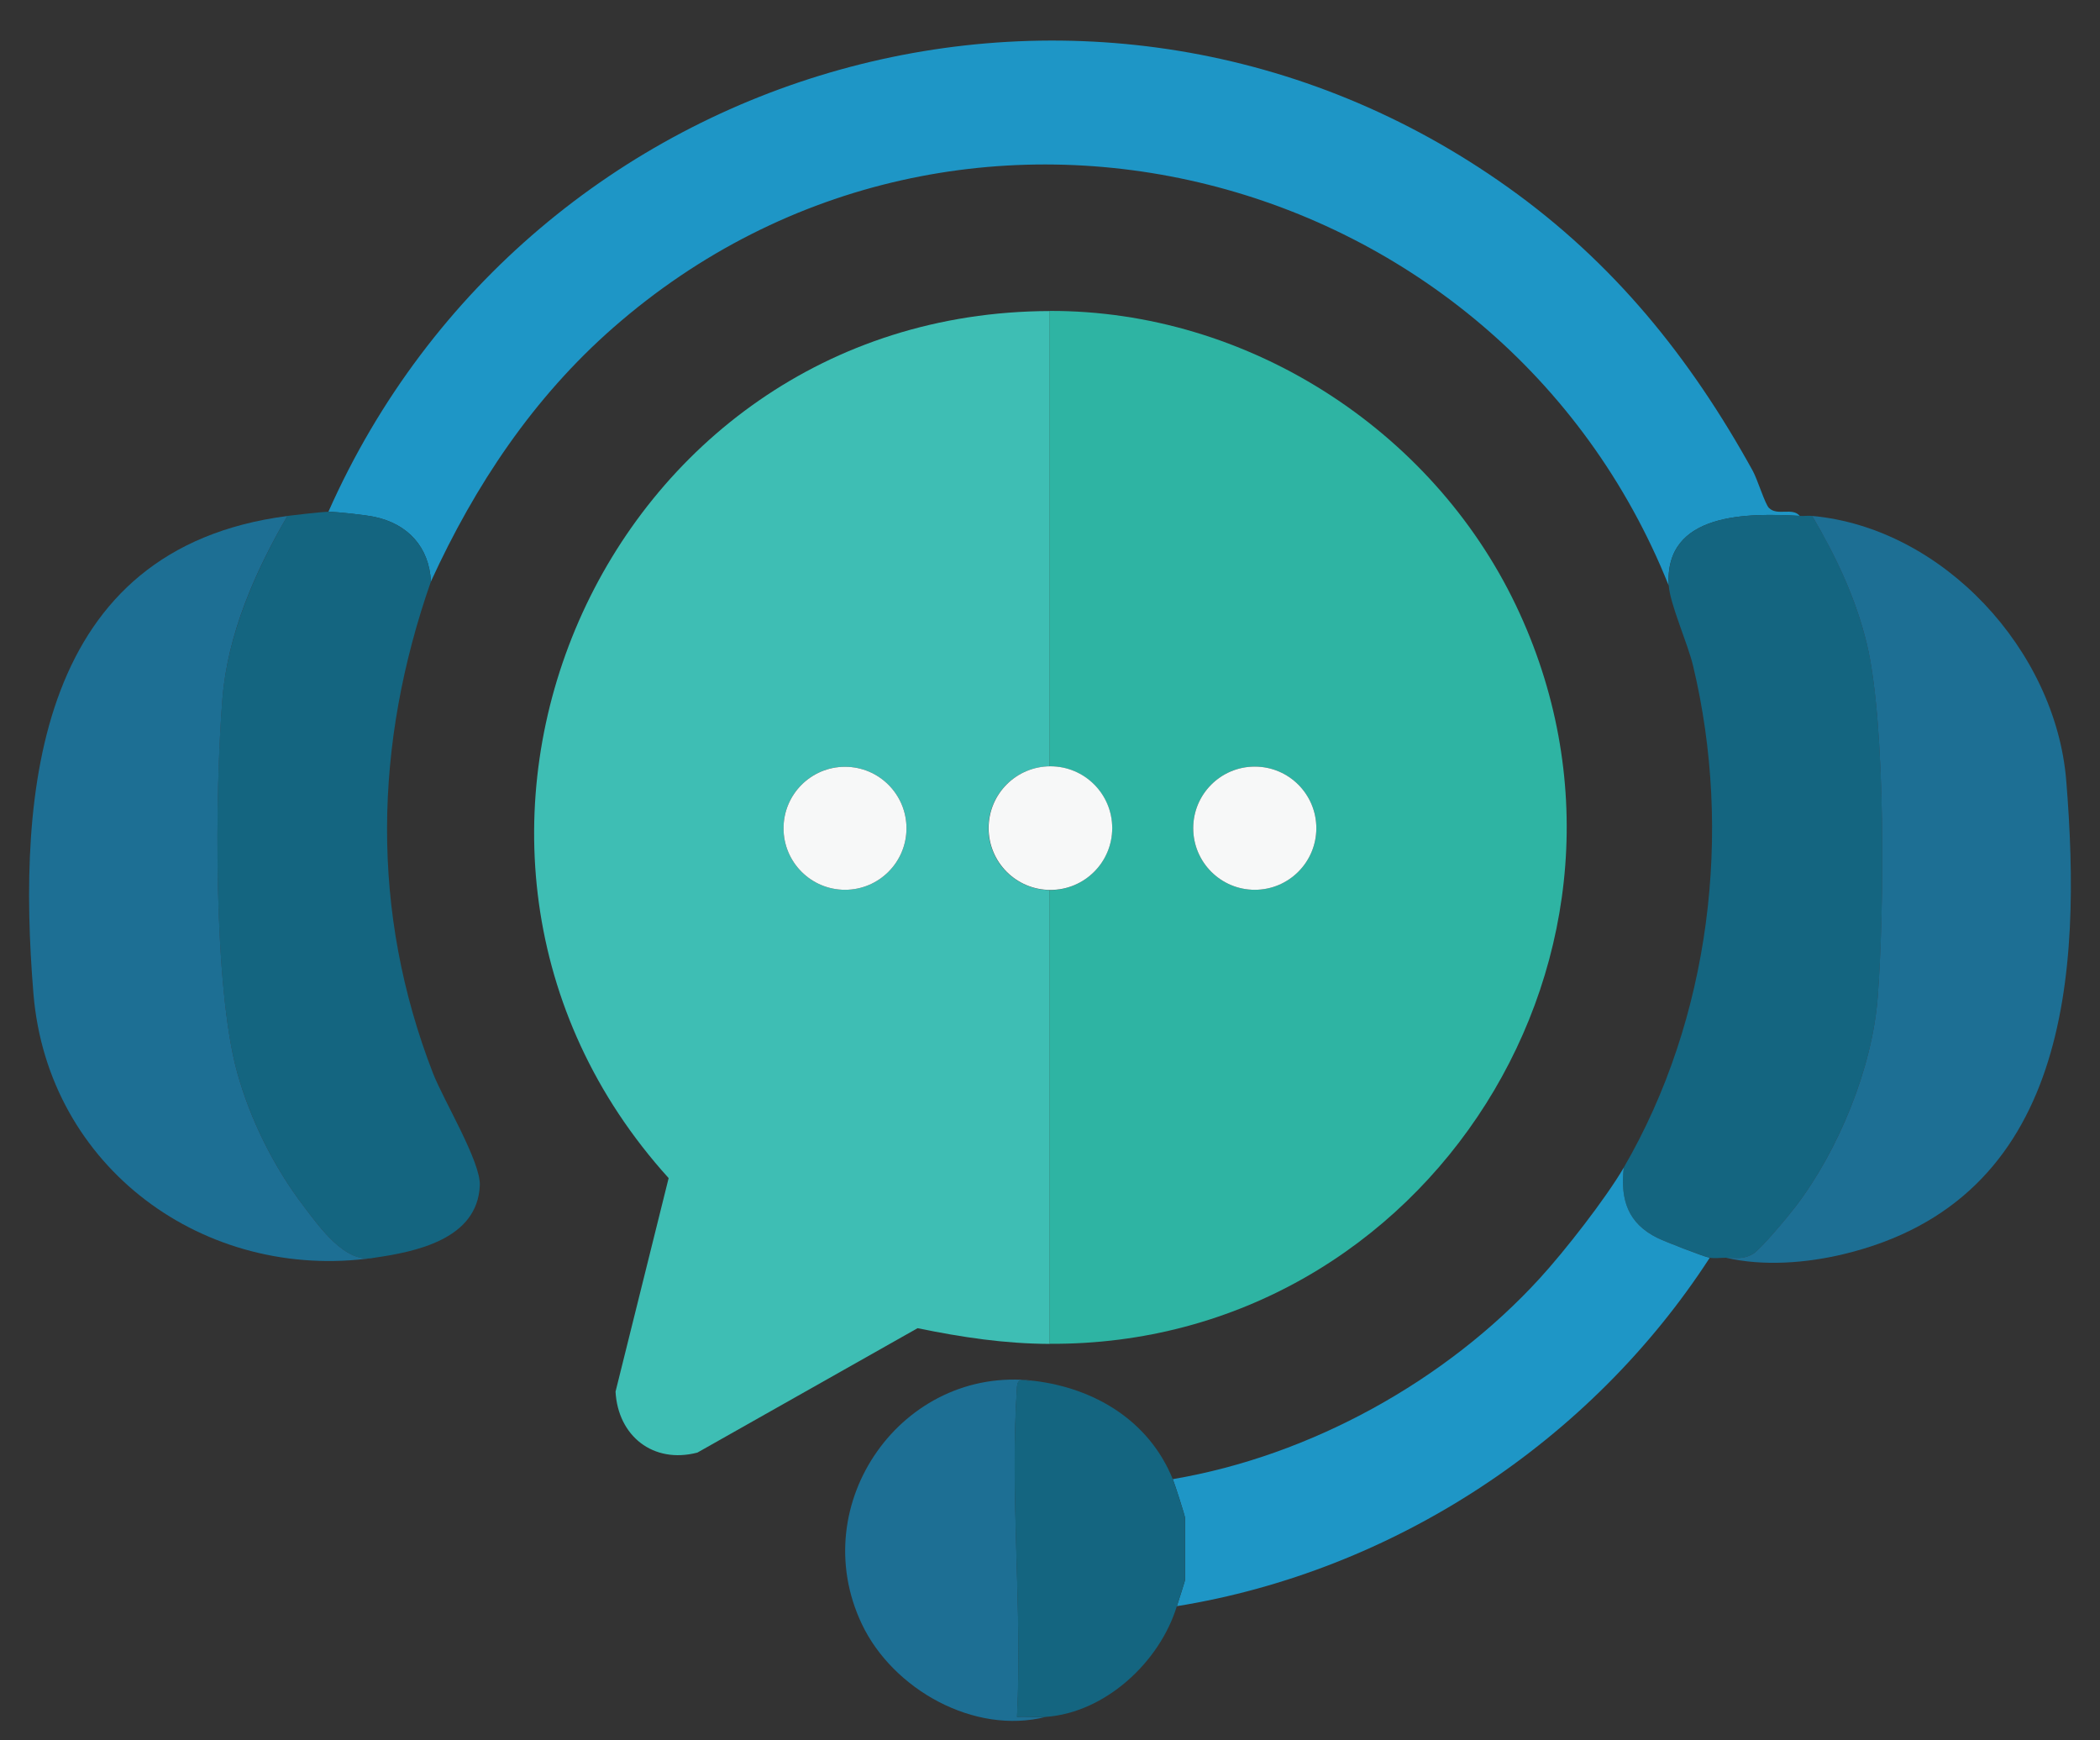
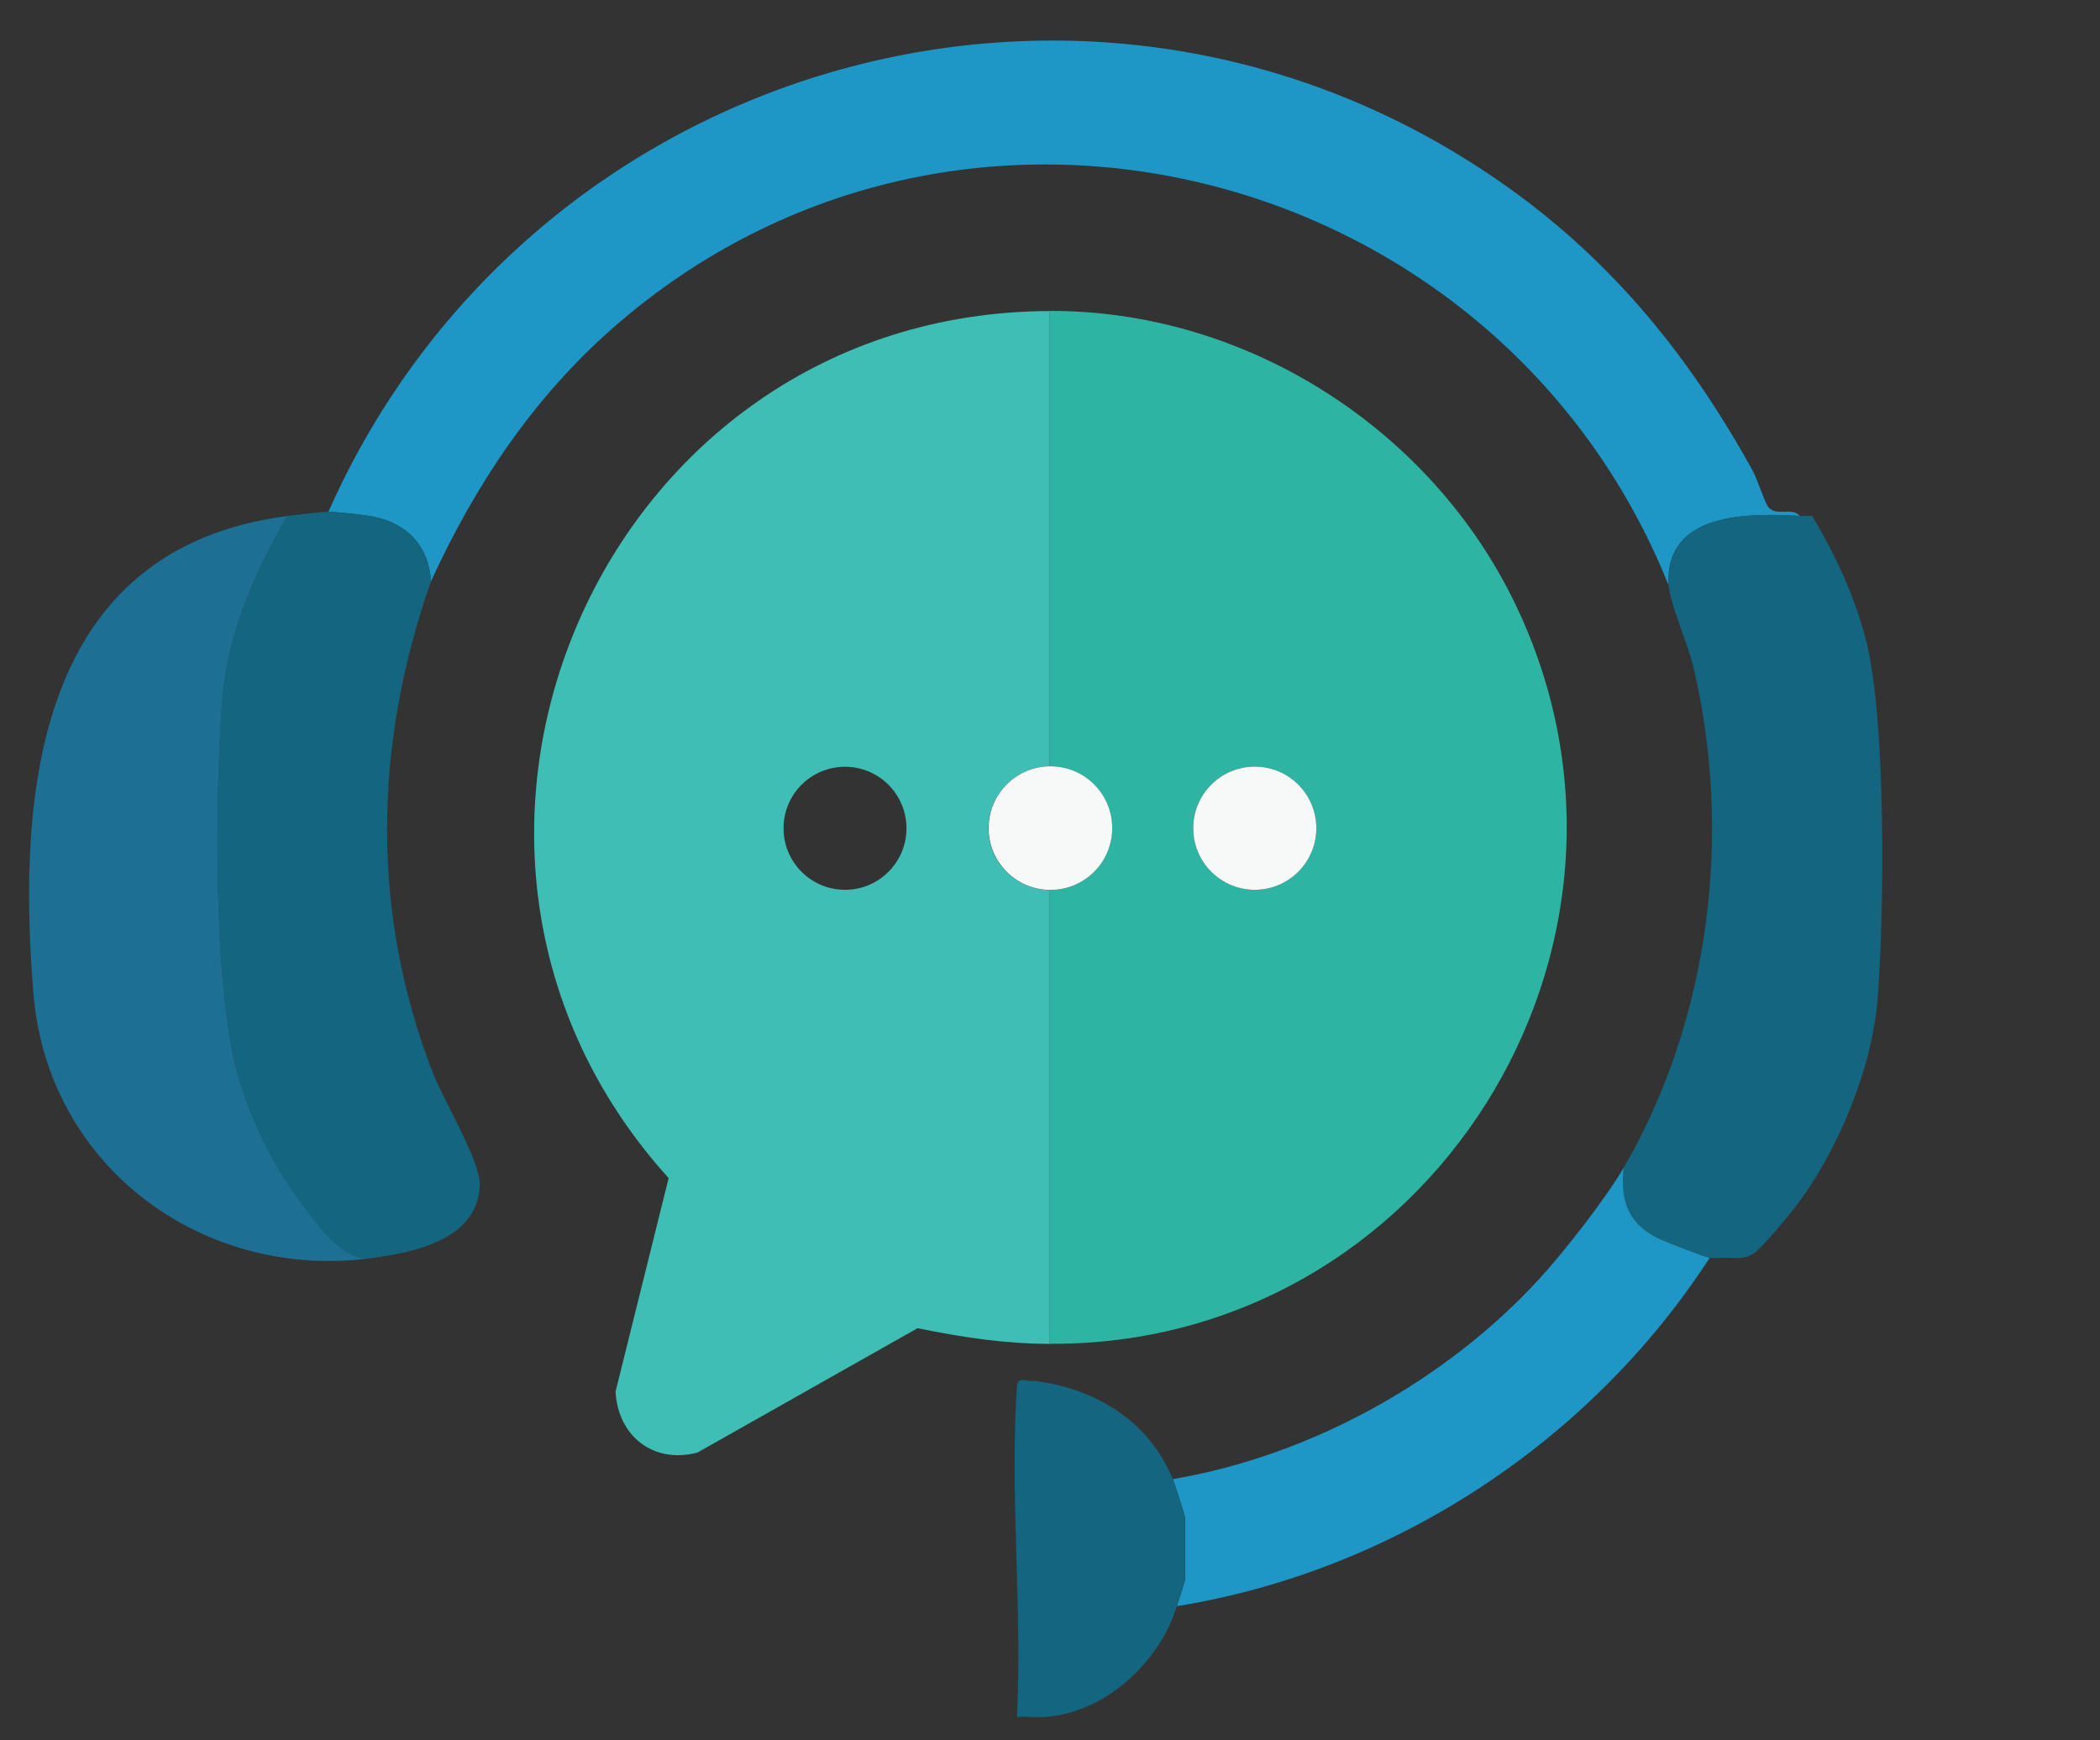
<svg xmlns="http://www.w3.org/2000/svg" width="35" height="29" viewBox="0 0 35 29" fill="none">
  <rect x="0" y="0" width="35" height="29" fill="#333333" stroke="none" />
  <path d="M17.496 5.183V12.77C16.931 12.774 16.474 13.235 16.474 13.8C16.474 14.366 16.93 14.825 17.496 14.831V22.394C16.733 22.39 16.036 22.284 15.293 22.132L11.623 24.205C10.884 24.397 10.299 23.926 10.259 23.189L11.144 19.631C6.158 14.121 10.021 5.203 17.496 5.183ZM15.108 13.802C15.108 13.237 14.65 12.777 14.084 12.777C13.517 12.777 13.059 13.235 13.059 13.802C13.059 14.368 13.517 14.827 14.084 14.827C14.65 14.827 15.108 14.368 15.108 13.802Z" fill="#3EBEB4" />
  <path d="M17.496 22.394V14.831C17.866 14.834 18.21 14.638 18.396 14.318C18.583 13.998 18.583 13.602 18.396 13.282C18.21 12.962 17.867 12.766 17.496 12.769V5.181C20.78 5.172 23.86 7.149 25.264 10.084C27.993 15.791 23.797 22.428 17.496 22.392V22.394ZM21.939 13.8C21.939 13.234 21.479 12.774 20.913 12.774C20.346 12.774 19.887 13.234 19.887 13.8C19.887 14.367 20.346 14.827 20.913 14.827C21.479 14.827 21.939 14.367 21.939 13.8Z" fill="#2EB4A3" />
  <path d="M29.999 8.597C29.145 8.549 27.734 8.528 27.812 9.758C25.002 2.737 16.006 0.394 10.223 5.458C8.889 6.626 7.917 8.084 7.182 9.69C7.153 9.117 6.801 8.732 6.243 8.613C6.094 8.582 5.63 8.53 5.473 8.528C8.831 0.96 18.298 -1.745 25.128 3.118C26.894 4.375 28.169 5.956 29.212 7.844C29.294 7.995 29.416 8.396 29.482 8.463C29.621 8.604 29.874 8.448 29.996 8.597H29.999Z" fill="#1E96C6" />
  <path d="M7.182 9.69C6.232 12.403 6.171 15.191 7.217 17.885C7.394 18.339 8.015 19.36 7.997 19.754C7.958 20.65 6.931 20.86 6.225 20.96C5.753 21.06 5.328 20.448 5.065 20.105C4.567 19.452 4.173 18.662 3.953 17.87C3.552 16.433 3.58 13.193 3.706 11.645C3.794 10.566 4.255 9.522 4.79 8.597C4.932 8.579 5.367 8.528 5.473 8.528C5.629 8.528 6.094 8.58 6.243 8.613C6.8 8.732 7.152 9.117 7.182 9.69Z" fill="#146580" />
  <path d="M29.998 8.597C30.066 8.601 30.137 8.59 30.204 8.597C30.598 9.264 30.93 9.968 31.114 10.726C31.435 12.059 31.405 15.189 31.296 16.621C31.205 17.796 30.64 19.17 29.929 20.103C29.811 20.258 29.346 20.819 29.217 20.894C29.056 20.988 28.939 20.96 28.77 20.958C28.685 20.958 28.57 20.972 28.496 20.958C28.392 20.938 27.753 20.69 27.63 20.63C27.133 20.386 27.003 19.996 27.062 19.456C28.504 16.979 28.882 13.866 28.218 11.094C28.131 10.727 27.832 10.063 27.813 9.757C27.735 8.528 29.146 8.549 30 8.595L29.998 8.597Z" fill="#146580" />
-   <path d="M28.769 20.958C28.94 20.958 29.055 20.988 29.216 20.894C29.345 20.819 29.81 20.258 29.928 20.103C30.64 19.17 31.205 17.795 31.295 16.621C31.404 15.189 31.434 12.057 31.113 10.726C30.93 9.968 30.596 9.264 30.203 8.597C32.388 8.798 34.26 10.841 34.437 13.003C34.699 16.222 34.489 19.998 30.723 20.899C30.106 21.047 29.389 21.103 28.768 20.958H28.769Z" fill="#1D6F94" />
  <path d="M4.79 8.597C4.254 9.52 3.793 10.564 3.707 11.645C3.582 13.193 3.553 16.432 3.953 17.87C4.173 18.662 4.567 19.452 5.065 20.104C5.327 20.448 5.754 21.058 6.226 20.96C3.413 21.358 0.795 19.46 0.557 16.554C0.278 13.156 0.631 9.137 4.79 8.598V8.597Z" fill="#1D6F94" />
  <path d="M28.496 20.958C26.513 24.018 23.23 26.18 19.615 26.764C19.64 26.683 19.752 26.344 19.752 26.321V25.296C19.752 25.262 19.58 24.728 19.547 24.647C21.837 24.26 24.098 23.012 25.662 21.302C26.077 20.849 26.758 19.977 27.062 19.457C27.003 19.996 27.133 20.388 27.63 20.631C27.753 20.691 28.392 20.94 28.496 20.96V20.958Z" fill="#1E96C6" />
-   <path d="M17.225 23.008C17.119 23.037 16.965 22.914 16.951 23.108C16.829 24.894 17.043 26.809 16.951 28.609C17.11 28.6 17.273 28.62 17.43 28.609C16.236 28.912 14.881 28.149 14.365 27.064C13.409 25.052 15.045 22.751 17.226 23.008H17.225Z" fill="#1D6F94" />
  <path d="M17.224 23.008C18.239 23.128 19.149 23.67 19.546 24.647C19.579 24.728 19.751 25.262 19.751 25.296V26.321C19.751 26.344 19.639 26.683 19.614 26.764C19.331 27.692 18.424 28.539 17.428 28.609C17.27 28.62 17.108 28.602 16.949 28.609C17.041 26.809 16.827 24.894 16.949 23.108C16.962 22.914 17.119 23.037 17.223 23.008H17.224Z" fill="#146580" />
  <path d="M17.507 14.829C18.076 14.829 18.537 14.368 18.537 13.799C18.537 13.23 18.076 12.769 17.507 12.769C16.938 12.769 16.477 13.23 16.477 13.799C16.477 14.368 16.938 14.829 17.507 14.829Z" fill="#F7F8F8" />
-   <path d="M14.084 14.827C14.649 14.827 15.108 14.368 15.108 13.802C15.108 13.236 14.649 12.777 14.084 12.777C13.518 12.777 13.059 13.236 13.059 13.802C13.059 14.368 13.518 14.827 14.084 14.827Z" fill="#F7F8F8" />
  <path d="M20.913 14.827C21.48 14.827 21.939 14.367 21.939 13.8C21.939 13.234 21.48 12.774 20.913 12.774C20.346 12.774 19.887 13.234 19.887 13.8C19.887 14.367 20.346 14.827 20.913 14.827Z" fill="#F7F8F8" />
</svg>